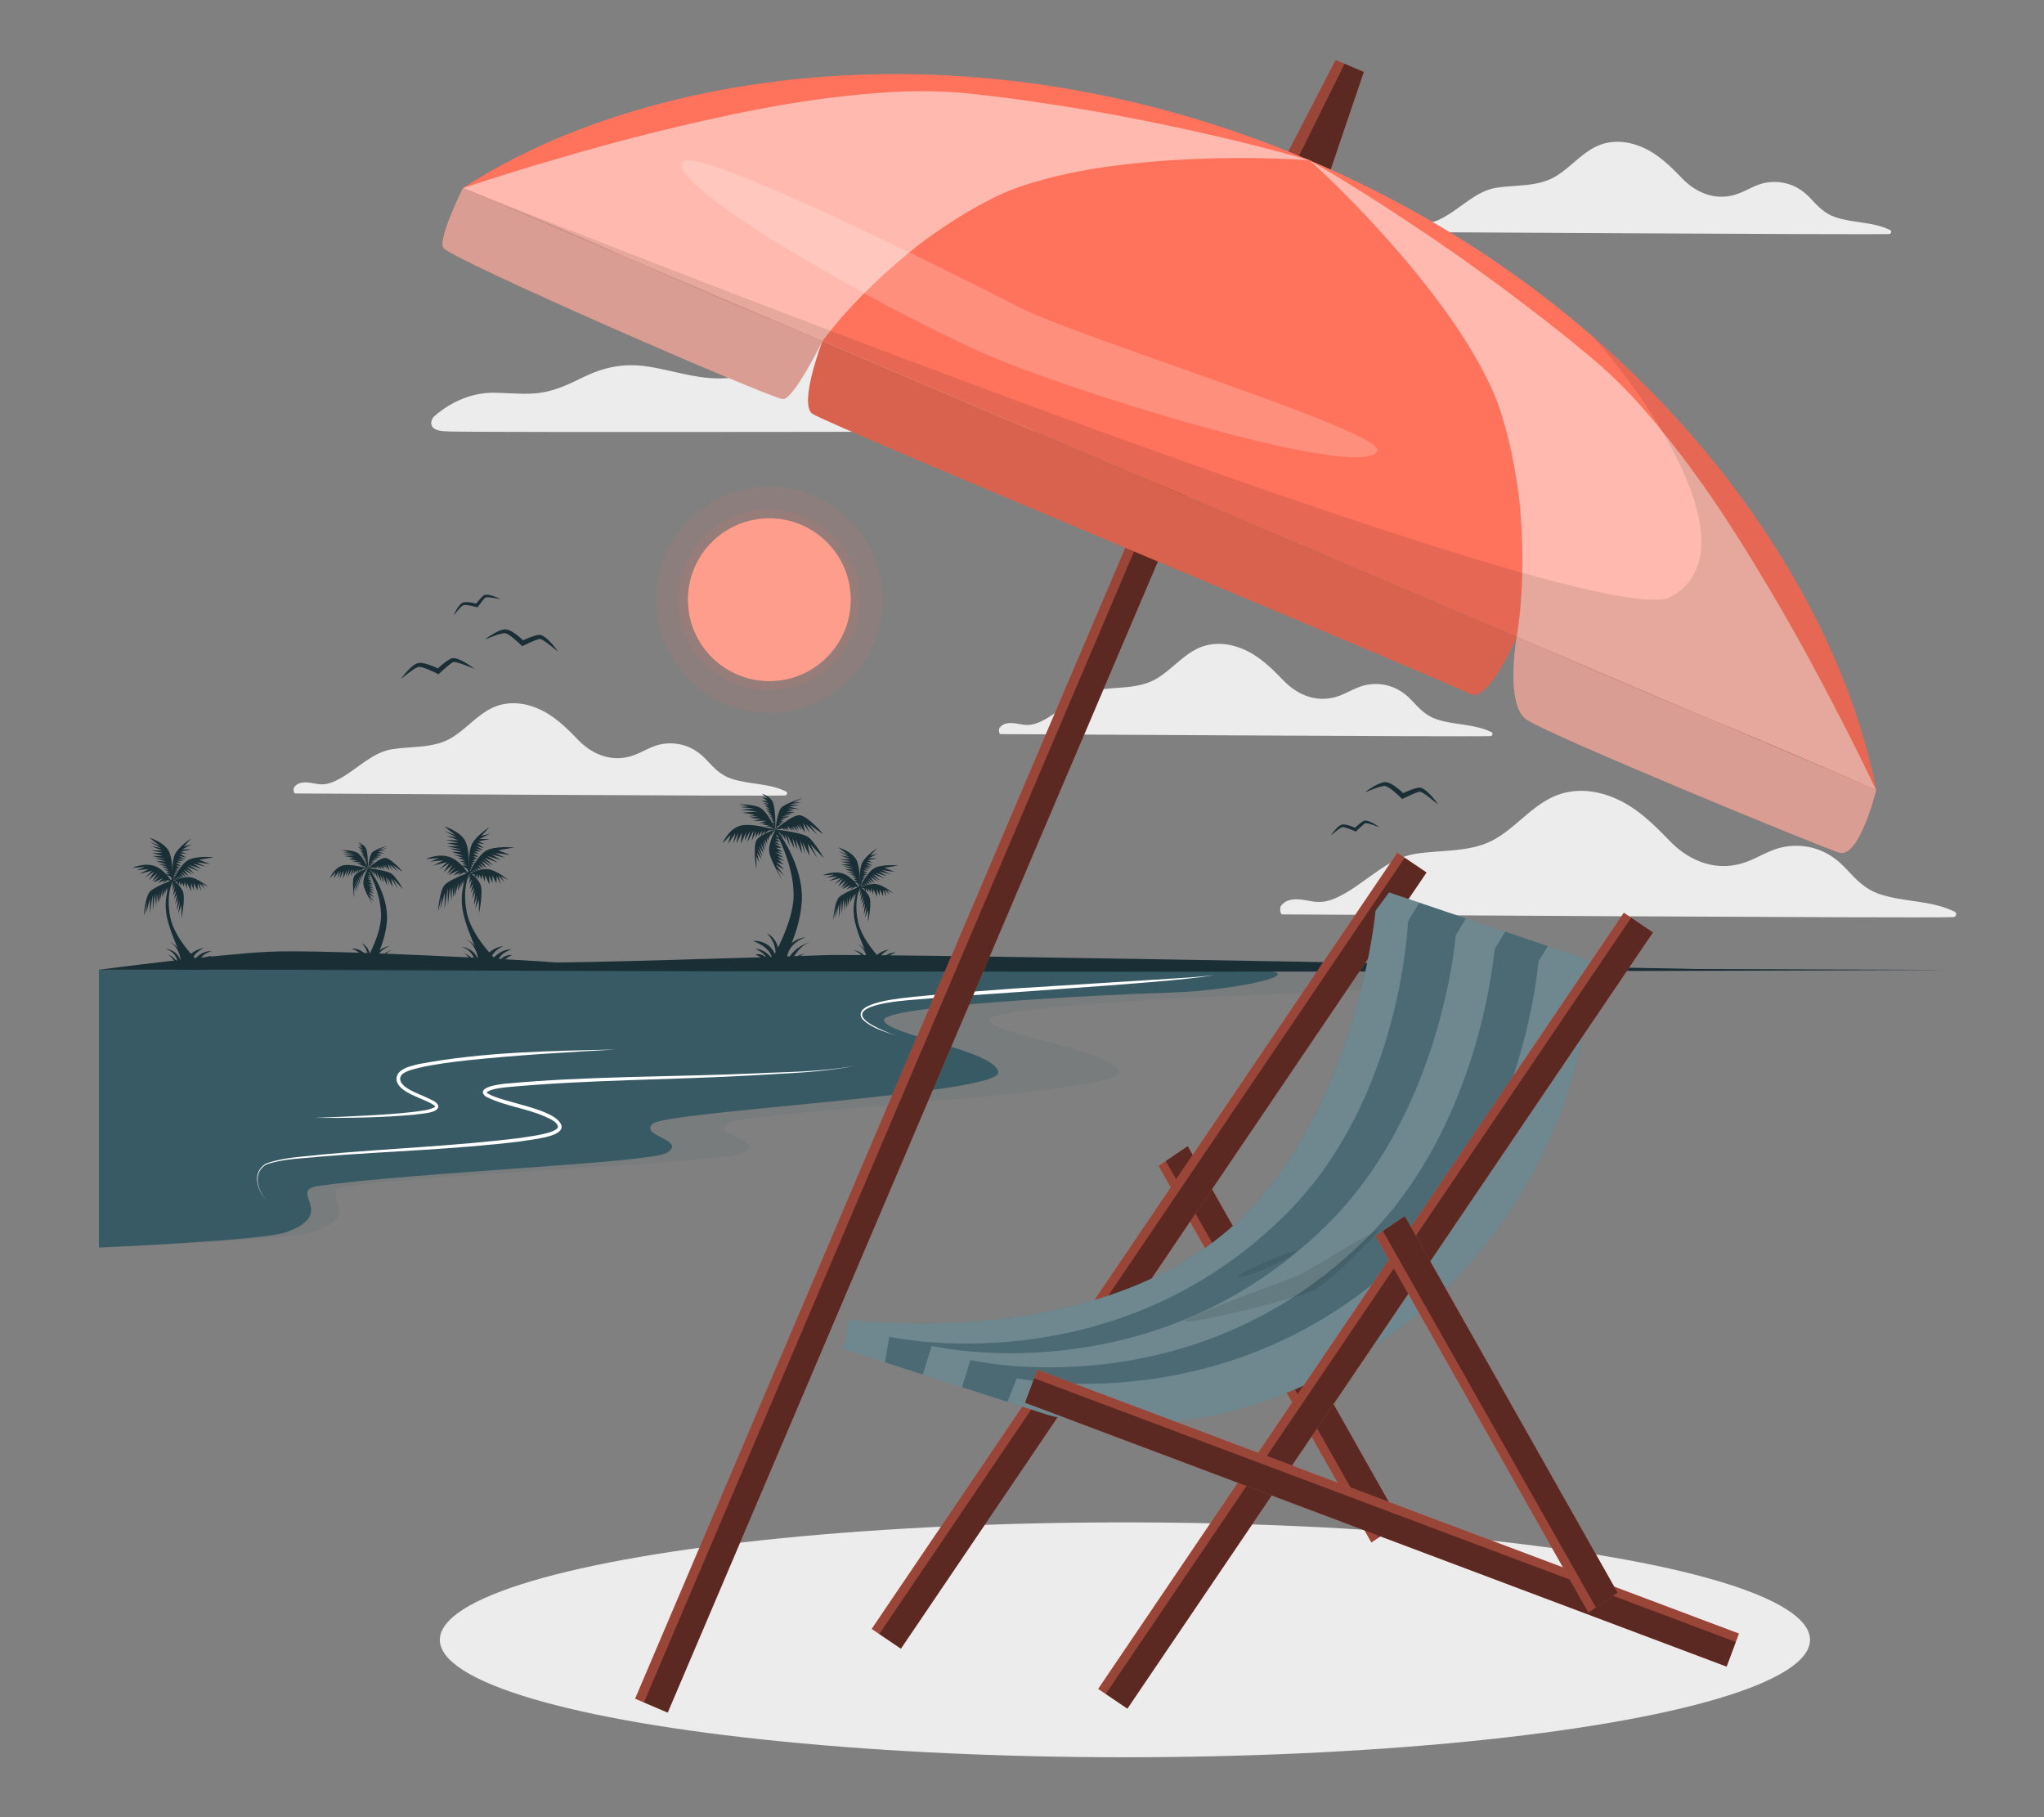
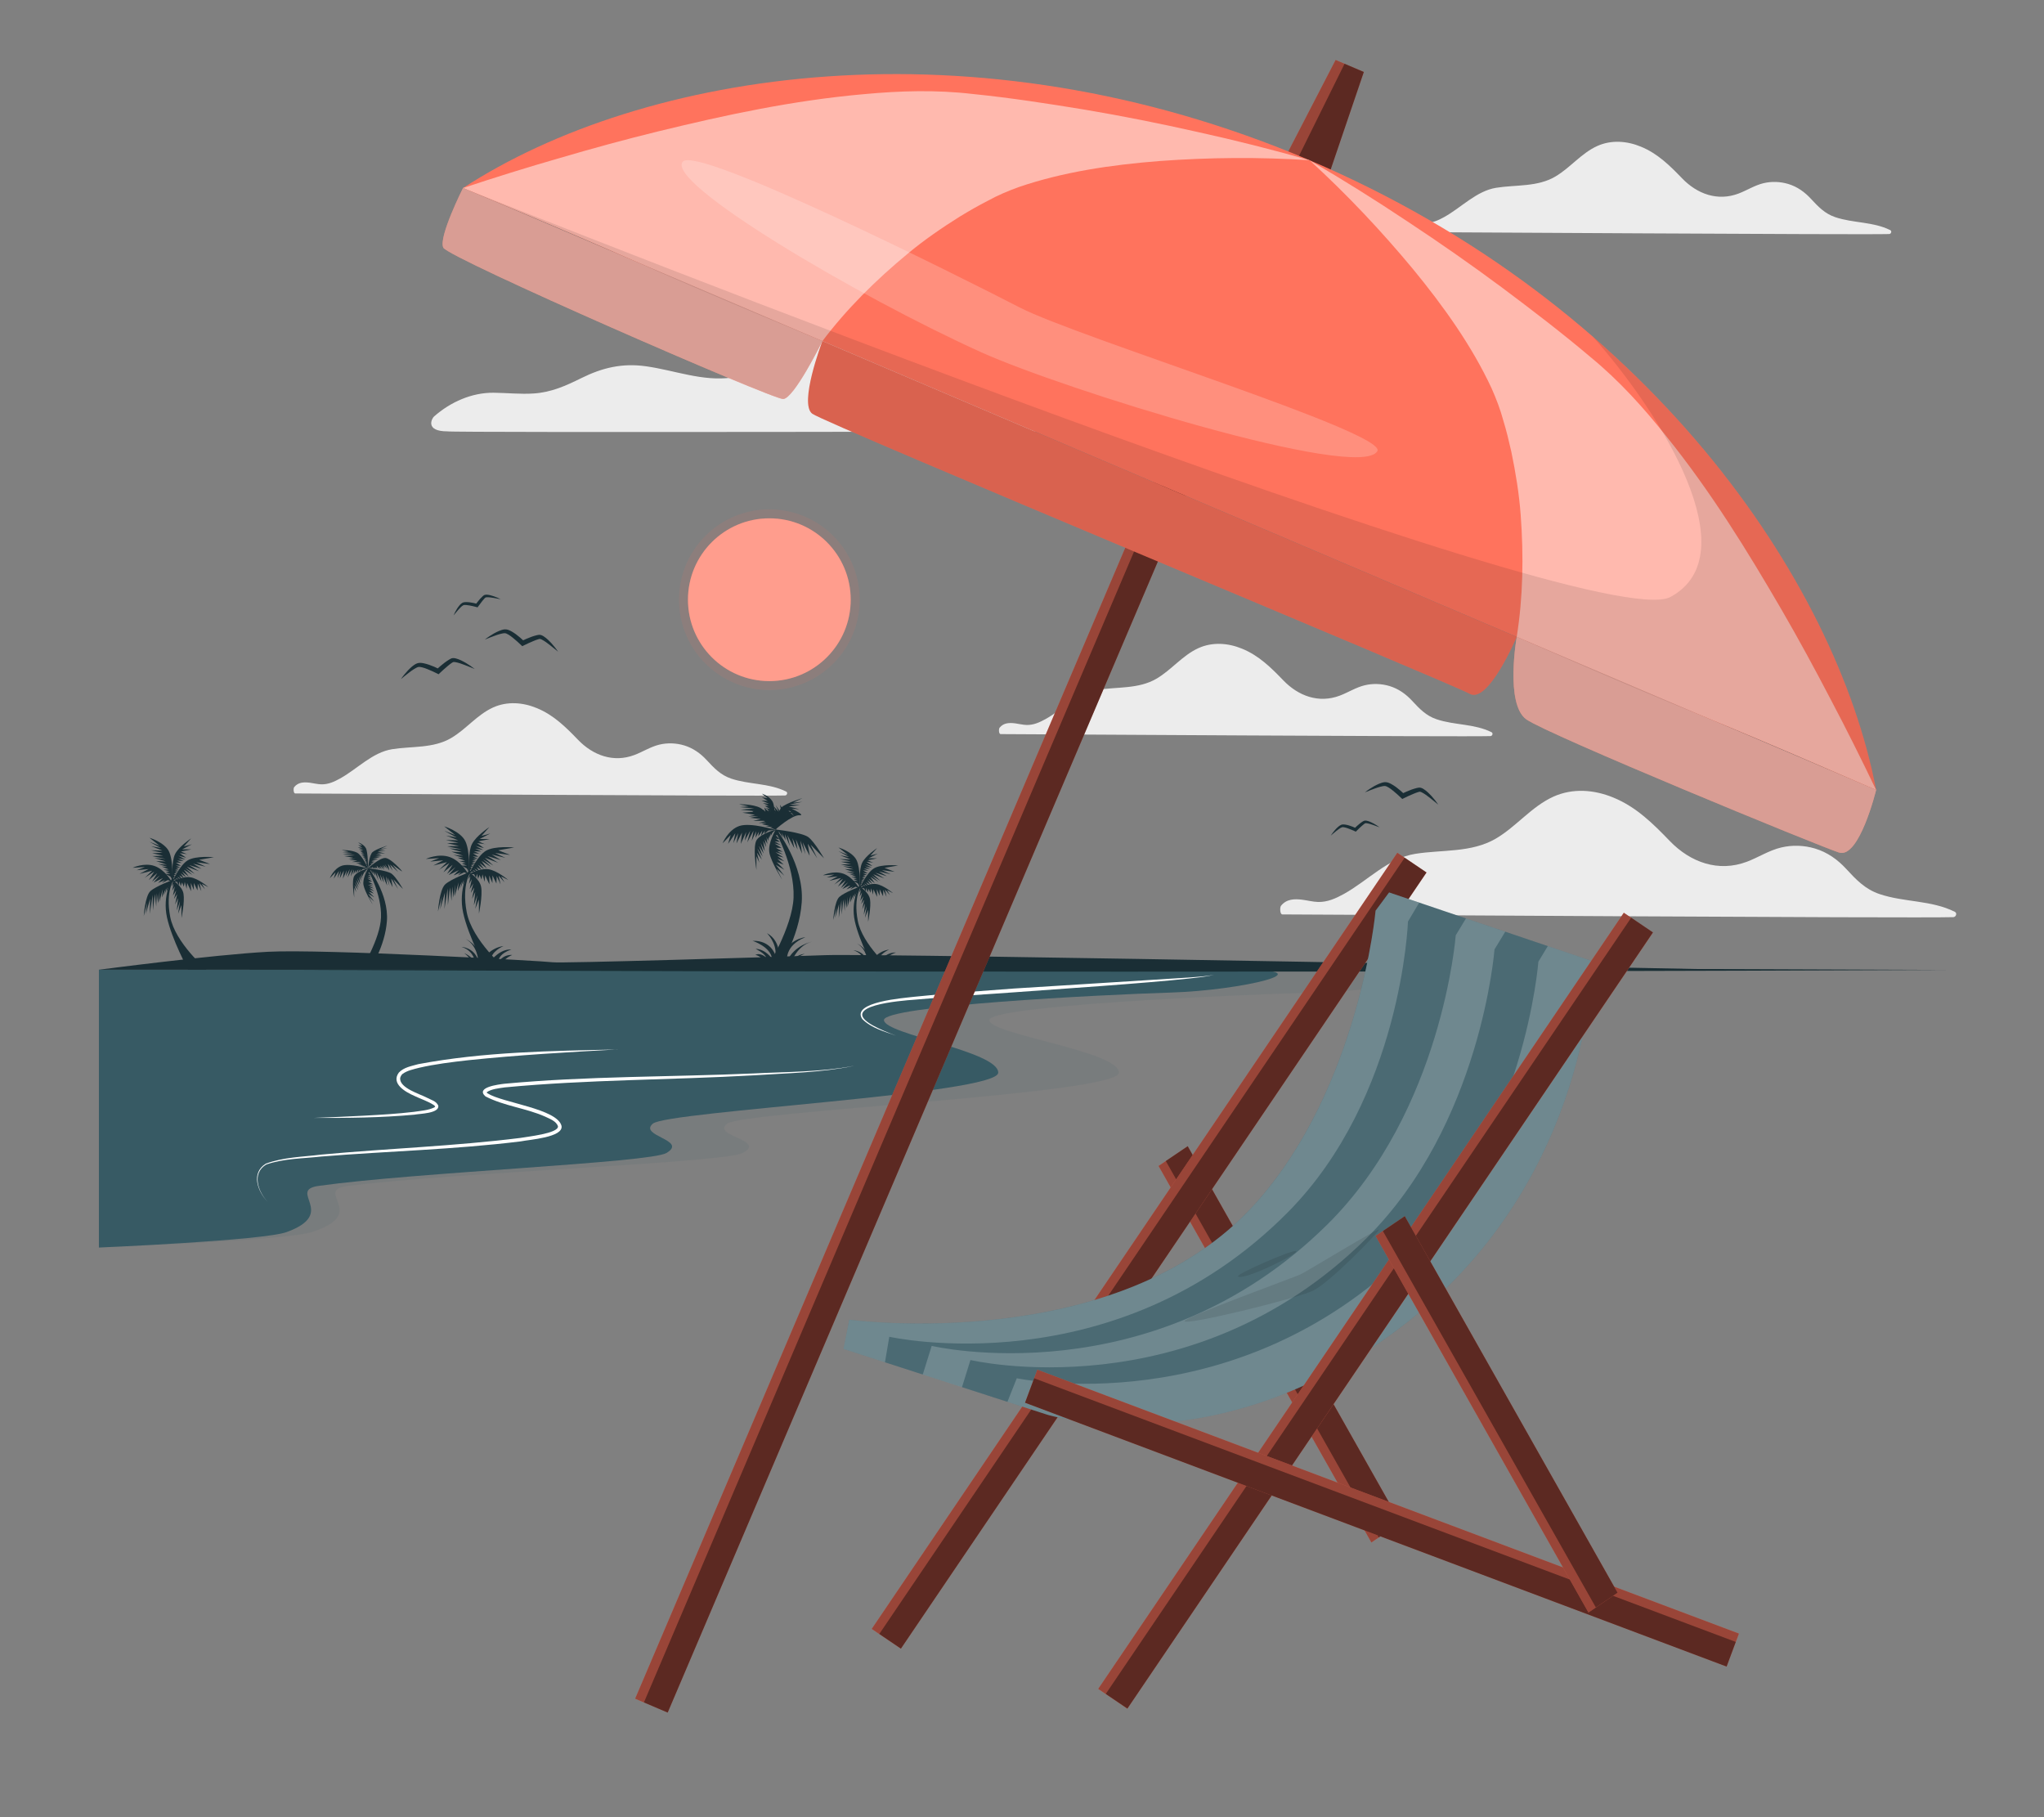
<svg xmlns="http://www.w3.org/2000/svg" id="Layer_2" data-name="Layer 2" viewBox="0 0 540 480">
  <rect x="0" y="0" width="540" height="480" fill="#808080" stroke="none" />
  <defs>
    <style>
      .cls-1, .cls-2, .cls-3, .cls-4, .cls-5, .cls-6, .cls-7, .cls-8, .cls-9, .cls-10, .cls-11, .cls-12, .cls-13, .cls-14, .cls-15, .cls-16 {
        stroke-width: 0px;
      }

      .cls-1, .cls-4 {
        fill: #375a64;
      }

      .cls-1, .cls-11, .cls-12, .cls-15 {
        opacity: .1;
      }

      .cls-2, .cls-11 {
        fill: #ff735d;
      }

      .cls-3 {
        opacity: .4;
      }

      .cls-5 {
        fill: #ececec;
      }

      .cls-6 {
        fill: #192f35;
      }

      .cls-7 {
        opacity: .5;
      }

      .cls-7, .cls-10, .cls-12, .cls-14, .cls-16 {
        fill: #fff;
      }

      .cls-8 {
        fill: none;
      }

      .cls-9 {
        fill: #1a2e35;
      }

      .cls-13 {
        opacity: .15;
      }

      .cls-14 {
        opacity: .2;
      }

      .cls-16 {
        opacity: .3;
      }
    </style>
  </defs>
  <g id="Layer_2-2" data-name="Layer 2">
    <g>
      <g>
        <g>
          <path class="cls-5" d="m338.76,241.54c9.39,0,167.36,1.04,177.28.72.71-.02,1.1-1.07.39-1.42-6.26-3.1-13.36-2.48-19.86-4.67-3.83-1.29-6.18-3.79-8.83-6.66-2.29-2.48-4.95-4.38-8.22-5.37-2.89-.87-6.01-.98-8.95-.28-3.21.76-5.99,2.6-9.05,3.76-7.59,2.86-14.96.14-20.38-5.47-4.47-4.63-8.86-9-14.94-11.49-5.09-2.09-10.73-2.52-15.82-.22-5.79,2.62-9.77,7.9-15.21,11.08-6.45,3.77-14.17,2.88-21.29,4.02-7.15,1.14-12.6,7.14-18.85,10.6-2.14,1.18-4.32,2.17-6.81,2.11-1.4-.04-2.77-.41-4.15-.59-2.15-.27-4.19-.2-5.64,1.59-.35.44-.28,2.29.34,2.29Z" />
          <path class="cls-5" d="m77.97,209.59c6.85,0,122.19.76,129.43.53.52-.01.8-.78.28-1.04-4.57-2.26-9.75-1.81-14.5-3.41-2.79-.94-4.51-2.77-6.45-4.86-1.67-1.81-3.62-3.2-6-3.92-2.11-.63-4.39-.71-6.53-.2-2.34.56-4.37,1.9-6.6,2.74-5.54,2.09-10.92.1-14.88-4-3.26-3.38-6.47-6.57-10.91-8.39-3.71-1.53-7.84-1.84-11.55-.16-4.23,1.92-7.13,5.77-11.11,8.09-4.71,2.75-10.34,2.1-15.55,2.93-5.22.83-9.2,5.21-13.76,7.74-1.56.86-3.16,1.59-4.97,1.54-1.02-.03-2.02-.3-3.03-.43-1.57-.19-3.06-.15-4.12,1.16-.26.32-.2,1.67.25,1.67Z" />
          <path class="cls-5" d="m264.32,193.91c6.85,0,122.19.76,129.43.53.52-.01.8-.78.28-1.04-4.57-2.26-9.75-1.81-14.5-3.41-2.79-.94-4.51-2.77-6.45-4.86-1.67-1.81-3.62-3.2-6-3.92-2.11-.63-4.39-.71-6.53-.2-2.34.56-4.37,1.9-6.6,2.74-5.54,2.09-10.92.1-14.88-4-3.26-3.38-6.47-6.57-10.91-8.39-3.71-1.53-7.84-1.84-11.55-.16-4.23,1.92-7.13,5.77-11.11,8.09-4.71,2.75-10.34,2.1-15.55,2.93-5.22.83-9.2,5.21-13.76,7.74-1.56.86-3.16,1.58-4.97,1.54-1.02-.03-2.02-.3-3.03-.43-1.57-.19-3.06-.15-4.12,1.16-.26.32-.2,1.67.25,1.67Z" />
          <path class="cls-5" d="m369.66,61.29c6.85,0,122.19.76,129.43.53.52-.01.8-.78.28-1.04-4.57-2.26-9.75-1.81-14.5-3.41-2.79-.94-4.51-2.77-6.45-4.86-1.67-1.81-3.62-3.2-6-3.92-2.11-.63-4.39-.71-6.53-.2-2.34.56-4.37,1.9-6.6,2.74-5.54,2.09-10.92.1-14.88-4-3.26-3.38-6.47-6.57-10.91-8.39-3.71-1.53-7.84-1.84-11.55-.16-4.23,1.92-7.13,5.77-11.11,8.09-4.71,2.75-10.34,2.1-15.55,2.93-5.22.83-9.2,5.21-13.76,7.74-1.56.86-3.16,1.59-4.97,1.54-1.02-.03-2.02-.3-3.03-.43-1.57-.19-3.06-.15-4.12,1.16-.26.32-.2,1.67.25,1.67Z" />
          <path class="cls-5" d="m118.18,113.94c.13.39,181.78,0,179.49,0-1.04,0,1.59-1.56.56-2.07-5.91-2.93-12.38-3.02-18.82-3.61-3.76-.34-7.62-.89-11-2.67-3.42-1.79-5.56-4.91-7.99-7.78-7.51-8.91-19.45-13.56-31.02-11.75-12.92,2.02-23.1,11.86-36.03,13.67-7.77,1.09-15.12-1.92-22.72-2.98-6.25-.87-11.46.35-17.06,3.12-4.1,2.03-7.88,3.74-12.52,4.06-3.56.25-7.13-.16-10.69-.19-5.71-.05-11.34,2.42-15.73,6.29-.58.51-2.41,3.91,3.52,3.91Z" />
        </g>
        <g>
          <path class="cls-1" d="m26.14,256.14h342.37c25.85,0,.19,5.46-21.21,6.04s-86.15,3.5-85.93,7.29c.22,3.79,34.24,8.18,34.24,13.86s-99.08,10.18-103.48,13.47c-4.4,3.29,10.66,4.31,4.06,7.76-4.95,2.59-74.96,5.08-104.15,8.68-9.73,1.2,5.92,7.22-9.66,12.21-7,2.24-56.24,4.08-56.24,4.08v-73.39Z" />
          <path class="cls-4" d="m26.14,256.14h301.86c22.79,0,.16,5.46-18.7,6.04-18.87.58-75.96,3.5-75.77,7.29.2,3.79,30.19,8.18,30.19,13.86s-87.36,10.18-91.24,13.47c-3.88,3.29,9.4,4.31,3.58,7.76-4.36,2.59-66.09,5.08-91.83,8.68-8.58,1.2,5.22,7.22-8.51,12.21-6.17,2.24-49.59,4.08-49.59,4.08v-73.39Z" />
          <g>
            <path class="cls-10" d="m320.65,257.52c-2.11.49-4.4.72-6.54.95-11.86,1.29-34,2.74-46.12,3.64-8.79.58-17.58,1.19-26.35,1.95-3.58.26-20.52,1.55-10.98,6.84,1.92,1.05,3.97,1.87,6.03,2.66-3.08-1.12-6.49-1.98-8.88-4.38-3.12-4.57,11.21-5.57,13.75-5.89,8.77-.92,17.57-1.52,26.35-2.18,12.19-.79,34.17-2.11,46.16-2.9,2.14-.17,4.45-.3,6.56-.69h0Z" />
            <path class="cls-10" d="m225.46,281.57c-8.62,1.79-17.5,1.87-26.26,2.47-21.93,1.24-43.99,1.11-65.85,3.19-1.58.24-3.62.41-4.8,1.32-.03-.04.1.16.29.27,3.95,2.51,18.4,4.04,19.51,8.59.52,3.05-8.61,3.62-10.78,4.08-17.5,2.17-35.1,2.57-52.65,4-4.86.54-9.95.5-14.59,2.11-3.88,2.32-2.16,7.15.38,9.85-2.65-2.73-4.47-7.61-.49-10.07,4.66-1.73,9.77-1.79,14.66-2.4,17.51-1.62,35.13-2.22,52.57-4.4,1.71-.32,10.1-1.18,9.96-3.06-.42-1.38-2.18-1.99-3.45-2.6-5.09-2.24-10.73-2.75-15.7-5.31-2.76-2.42,3.5-3.16,4.96-3.34,21.93-2.05,43.97-1.77,65.95-2.73,8.76-.44,17.64-.35,26.28-1.98h0Z" />
            <path class="cls-10" d="m163.17,277.2c-13.17.73-26.35,1.48-39.46,2.85-4.36.49-8.73,1.02-12.98,2-1.5.39-3.16.72-4.39,1.63-.29.23-.57.74-.63,1.13-.14,2.62,5.16,4.13,7.16,5.18,1.06.58,2.39.83,2.93,2.09.25,2.06-4.93,2.08-6.36,2.36-8.8.81-17.6.89-26.4.84,4.4-.17,8.79-.33,13.18-.58,4.39-.24,8.78-.49,13.13-1.01,1.8-.28,3.77-.38,5.41-1.18.19-.14.22-.24.2-.23,0-.05-.16-.24-.35-.38-1.58-1.04-3.42-1.59-5.13-2.42-2.27-.99-6.28-3.2-4.12-6.15,1.34-1.43,3.38-1.73,5.15-2.24,17.34-3.27,35.08-3.5,52.67-3.87h0Z" />
          </g>
        </g>
-         <ellipse class="cls-5" cx="297.19" cy="433.15" rx="180.99" ry="31.02" />
        <g>
          <path class="cls-9" d="m132.24,158.26c-.56-.29-1.14-.53-1.74-.74-.6-.2-1.2-.4-1.89-.44-.18,0-.36,0-.59.07-.05.01-.12.05-.18.09-.05.03-.08.06-.12.08-.08.05-.14.11-.2.17-.25.23-.47.46-.69.7-.43.48-.81.98-1.19,1.49l.47-.16c-.64-.18-1.27-.32-1.93-.41-.33-.04-.66-.07-1.01-.07-.17,0-.35,0-.54.04-.09,0-.19.05-.29.07-.1.03-.2.09-.29.14-.33.22-.55.47-.76.73-.21.26-.39.53-.57.81-.34.56-.65,1.13-.9,1.73.42-.5.82-1,1.24-1.47.21-.24.42-.47.65-.68.22-.21.45-.42.68-.53.18-.09.46-.09.76-.07.29.02.6.07.9.12.61.11,1.23.26,1.82.42l.3.08.17-.25c.35-.5.72-.99,1.1-1.46.19-.24.38-.47.58-.67.05-.05.1-.1.15-.14l.07-.06s0-.01.03-.02c.06-.03.2-.06.33-.07.56-.02,1.18.07,1.79.17.61.1,1.22.23,1.84.34Z" />
          <path class="cls-9" d="m125.41,176.71c-.74-.59-1.52-1.11-2.33-1.6-.83-.47-1.65-.93-2.65-1.19-.26-.06-.52-.12-.88-.08-.08,0-.19.04-.29.07-.08.03-.13.06-.19.09-.13.06-.23.12-.35.19-.44.26-.83.54-1.22.82-.77.58-1.47,1.2-2.18,1.84l.74-.1c-.89-.45-1.78-.84-2.72-1.16-.47-.16-.95-.3-1.46-.4-.26-.05-.52-.09-.8-.1-.13-.01-.3,0-.44.02-.15.02-.31.07-.47.12-.55.22-.94.53-1.34.85-.38.32-.73.67-1.07,1.02-.66.72-1.29,1.46-1.83,2.27.75-.61,1.49-1.23,2.25-1.79.38-.29.76-.57,1.15-.81.39-.24.79-.48,1.15-.58.29-.07.71,0,1.13.11.43.11.86.27,1.29.44.86.34,1.73.74,2.55,1.15l.42.21.32-.31c.66-.63,1.35-1.25,2.05-1.83.35-.29.7-.58,1.05-.82.09-.05.18-.12.26-.16l.12-.07s.01-.02.05-.02c.1-.03.31-.03.51,0,.82.13,1.72.45,2.57.78.87.32,1.73.69,2.6,1.04Z" />
          <path class="cls-9" d="m364.51,218.56c-.5-.38-1.04-.71-1.59-1.02-.56-.29-1.12-.59-1.8-.74-.17-.03-.35-.07-.59-.03-.06,0-.13.03-.19.05-.05.02-.08.04-.13.06-.09.04-.15.09-.23.13-.29.18-.54.38-.79.57-.5.4-.95.83-1.41,1.28l.49-.09c-.6-.28-1.2-.52-1.84-.72-.32-.09-.64-.18-.98-.23-.17-.03-.35-.05-.54-.05-.09,0-.2.01-.3.02-.1.02-.21.06-.31.09-.36.16-.62.38-.87.6-.25.22-.48.46-.69.7-.43.49-.83,1-1.17,1.55.49-.42.97-.85,1.47-1.24.25-.2.49-.39.75-.56.25-.17.52-.34.76-.41.19-.06.47-.01.76.05.29.06.58.16.87.27.58.21,1.17.46,1.73.71l.28.13.21-.21c.42-.44.88-.86,1.33-1.27.22-.2.45-.4.68-.57.06-.04.12-.08.17-.11l.08-.05s0-.01.03-.01c.07-.02.21-.03.34-.01.55.07,1.15.27,1.73.46.59.2,1.17.42,1.76.64Z" />
          <path class="cls-9" d="m379.98,212.54c-.53-.78-1.12-1.51-1.75-2.22-.65-.69-1.3-1.38-2.18-1.93-.23-.13-.47-.27-.82-.33-.08-.02-.19-.02-.3-.02-.08,0-.14.02-.21.03-.14.02-.26.05-.39.07-.49.11-.95.27-1.4.42-.9.33-1.76.71-2.63,1.12l.74.12c-.72-.69-1.45-1.33-2.25-1.92-.41-.29-.82-.57-1.28-.81-.23-.12-.47-.24-.73-.33-.12-.05-.29-.08-.43-.11-.15-.03-.32-.02-.48-.03-.59.05-1.06.23-1.53.42-.46.19-.9.42-1.33.65-.85.49-1.66,1.02-2.42,1.63.9-.36,1.79-.73,2.68-1.04.44-.16.89-.32,1.34-.43.44-.11.9-.23,1.27-.21.3.01.67.22,1.05.44.37.23.74.52,1.1.81.72.58,1.43,1.22,2.1,1.86l.34.32.4-.2c.81-.41,1.66-.79,2.5-1.14.42-.18.84-.35,1.25-.47.1-.03.21-.06.3-.08l.13-.03s.02-.01.05,0c.11,0,.3.06.48.15.75.37,1.5.94,2.23,1.51.73.57,1.45,1.17,2.18,1.76Z" />
          <path class="cls-9" d="m147.48,172.18c-.53-.78-1.12-1.51-1.75-2.22-.65-.69-1.3-1.38-2.18-1.93-.23-.13-.47-.27-.82-.33-.08-.02-.19-.02-.3-.02-.08,0-.14.02-.21.03-.14.02-.26.05-.39.07-.49.11-.95.27-1.4.42-.9.33-1.76.71-2.63,1.12l.74.12c-.72-.69-1.45-1.33-2.25-1.92-.41-.29-.82-.57-1.28-.81-.23-.12-.47-.24-.73-.33-.12-.05-.29-.08-.43-.11-.15-.03-.32-.02-.48-.03-.59.05-1.06.23-1.53.42-.46.19-.9.42-1.33.65-.85.49-1.66,1.02-2.42,1.63.9-.36,1.79-.73,2.69-1.04.44-.16.89-.32,1.34-.43.44-.11.9-.23,1.27-.21.29.01.67.22,1.05.44.37.23.74.52,1.1.81.72.58,1.43,1.22,2.1,1.86l.34.32.4-.2c.81-.41,1.66-.79,2.5-1.14.42-.18.84-.35,1.25-.47.1-.03.21-.06.3-.08l.13-.03s.02-.01.05,0c.11,0,.3.06.48.15.75.37,1.5.94,2.23,1.51.73.57,1.45,1.17,2.18,1.76Z" />
        </g>
        <g>
-           <circle class="cls-11" cx="203.25" cy="158.41" r="29.86" />
          <circle class="cls-11" cx="203.25" cy="158.41" r="23.87" />
          <g>
            <circle class="cls-2" cx="203.25" cy="158.41" r="21.5" />
            <circle class="cls-16" cx="203.25" cy="158.41" r="21.5" />
          </g>
        </g>
        <path class="cls-6" d="m514.57,256.2c-139.27.61-295.5.62-434.77,0,139.27-.62,295.5-.61,434.77,0h0Z" />
        <g>
          <g>
            <g>
              <g>
                <path class="cls-9" d="m202.49,256.01s6.87-11.12,7.16-18.94c.32-8.51-4.89-17.62-4.89-17.62l.4-.32s7.35,9.36,6.65,19.21c-.68,9.54-6.23,17.66-6.23,17.66h-3.09Z" />
-                 <path class="cls-9" d="m204.84,219.14s4.37-3.92,6.4-3.8c2.03.13,6.13,4.73,6.13,4.89s-3.53-2.45-3.53-2.45l2.07,2.67-2.95-2.73.95,2.29-1.72-2.54.48,2.41-1.62-2.32.82,1.78-1.3-1.45.48,1.29-1.11-1.14.89,1.65-1.49-1.53.6,1.33s-.76-.79-.89-.92.25.89.25.89l-1.24-1.27.29,1.14-.64-.67.13.67-.64-.67.14.6-.97-.64.13.32-1.67.17Z" />
+                 <path class="cls-9" d="m204.84,219.14s4.37-3.92,6.4-3.8s-3.53-2.45-3.53-2.45l2.07,2.67-2.95-2.73.95,2.29-1.72-2.54.48,2.41-1.62-2.32.82,1.78-1.3-1.45.48,1.29-1.11-1.14.89,1.65-1.49-1.53.6,1.33s-.76-.79-.89-.92.25.89.25.89l-1.24-1.27.29,1.14-.64-.67.13.67-.64-.67.14.6-.97-.64.13.32-1.67.17Z" />
                <path class="cls-9" d="m204.88,219.11s7,.75,8.68,2.02c1.68,1.27,4.13,5.59,4.13,5.59l-3.53-3.6,1.75,3.6-2.51-3.84.51,3.18-1.84-3.59.7,3.15-1.33-3.59.44,3.43-1.61-3.75.44,2.7-1.37-3.02.51,2.67-1.84-3.49.7,2.99-1.35-3.21.18,1.56-1.03-1.91.37,1.27-1.18-1.67.16,1.03-.96-1.51Z" />
                <path class="cls-9" d="m204.9,219.14s.38-4.83,1.65-5.94c1.27-1.11,5.43-2.38,5.43-2.38l-2.47,1.21,2.47-.22-3.36.7,2.7.16-2.91.35,2.75.73-3.05-.22,1.62.57-2.03.19,2.35.32-2.76.38h1.94l-2.7.7s1.77-.1,1.89,0c.12.1-2.11.64-2.11.64l1.16.16-1.31.22.98.38-1.27.03.98.25-1.08.29.44.19-.83.4-.48.91Z" />
                <path class="cls-9" d="m204.97,219.08s-2.21,3.67-1.7,6.21c.51,2.54,3.37,7.09,3.37,7.09l-1.43-2.89,2,1.84-2.24-2.89,2.24,1.3-2.01-2.03,1.82.67-1.65-1.56,1.84.7-1.84-1.43,1.65.41-2.16-1.4,2.03.63-1.56-.95,1.46.22-1.83-1.08,1.51.06-1.84-1.18,1.72.44-1.68-.98,1.4.1s-1.14-.86-1.21-.86,1.08.19,1.08.19l-.97-1.05.52-.1-.52-1.48Z" />
                <path class="cls-9" d="m204.9,219.14s-2.07-4.74-4.06-5.76-5.55-.93-5.55-.93l2.52.55-2.31.19,3.75.36-3.58.32,4.42.49-3.96.3,3.33.57-1.76.44,2.63-.11-2.18.45,2.84.32-1.99.49h3.43l-1.99.57,2.12-.04-1.31.34s1.86.4,2.01.4-1.1.08-1.1.08l2.05.42-.7.06,1.39.49Z" />
                <path class="cls-9" d="m204.87,219.08s.08-5.88-.79-7.38c-.87-1.5-2.8-2.05-2.8-2.05l1.5,1.17-1.5-.2,1.57.95-1.69-.13,2.03.89-1.65-.19,1.52.7-1.01.04,1.42.83-1.21-.28,1.36.95-1.25-.34,1.53,1.06-1.12-.36,1.46,1.04-1.08-.32,1.1.72-.66-.13.87.72-.74-.34.87.89-.53-.19.81,1.94Z" />
                <path class="cls-9" d="m204.96,219.25s-6.65-2.09-9.64-1.07-4.41,4.56-4.41,4.56l2.12-2.18-.68,2.35,1.91-2.82-.53,2.63,1.27-2.65-.44,2.73,1.46-2.88-.32,2.99,1.44-3.16-.38,2.29,1.44-2.62-.78,3.09,1.65-3.09s-.49,2.81-.47,2.68c.02-.13,1.19-2.54,1.19-2.54l-.21,1.76.91-1.65-.17,1.27,1.06-1.52-.36,1.44,1.06-1.44-.17.86s1.02-.89,1.13-.92c.12-.03,1.92-.11,1.92-.11Z" />
                <path class="cls-9" d="m204.96,219.14s-3.83.99-5.01,2.66c-1.19,1.67-.11,7.99-.11,7.99l-.02-3.64.8,1.74-.66-2.67,1.31,1.86-1.19-2.97,1.4,2.18-1.02-2.94,1.29,2.12-.8-2.84,1.08,2.2-.4-2.69.78,1.63-.36-2.1.68,1.24-.21-1.81.41,1,.2-1.29.05.7.43-1.38v.71l.49-.93.86-.76Z" />
              </g>
              <path class="cls-9" d="m201.81,256.01h7.75s-.5-2.75,3.05-4.07c0,0-2.5.17-3.65,2.33,0,0,1.74-4.66,5.51-5.51,0,0-4.53.8-6.54,5.13,0,0-.76-4.08,4.83-6.33,0,0-5.05.38-6.97,6.67,0,0,1.02-5.46-3.18-7.75,0,0,2.63,2.58,2.25,5.85,0,0-1.14-3.98-6.02-3.81,0,0,4.74,1.53,5.13,4.74,0,0-1.65-2.54-4.36-2.63,0,0,2.41,1.14,2.8,2.29,0,0-1.53-1.4-2.84-.68,0,0,2.8.38,2.25,3.77Z" />
            </g>
            <g>
              <g>
                <path class="cls-9" d="m95.49,256.01s4.96-8.04,5.17-13.68c.23-6.15-3.53-12.73-3.53-12.73l.29-.23s5.31,6.76,4.8,13.88c-.49,6.9-4.5,12.76-4.5,12.76h-2.23Z" />
                <path class="cls-9" d="m97.18,229.37s3.16-2.84,4.63-2.74c1.47.09,4.43,3.42,4.43,3.54s-2.55-1.77-2.55-1.77l1.49,1.93-2.13-1.97.69,1.65-1.24-1.84.34,1.74-1.17-1.68.59,1.29-.94-1.05.34.93-.8-.83.64,1.19-1.08-1.1.44.96s-.55-.57-.64-.67.18.64.18.64l-.9-.92.21.83-.46-.48.09.48-.46-.48.1.44-.7-.46.09.23-1.21.13Z" />
                <path class="cls-9" d="m97.21,229.34s5.06.54,6.27,1.46c1.22.92,2.98,4.04,2.98,4.04l-2.55-2.6,1.26,2.6-1.81-2.78.37,2.3-1.33-2.59.51,2.27-.96-2.59.32,2.48-1.17-2.71.32,1.95-.99-2.18.37,1.93-1.33-2.53.51,2.16-.98-2.32.13,1.12-.75-1.38.26.92-.85-1.21.11.75-.7-1.09Z" />
                <path class="cls-9" d="m97.23,229.37s.28-3.49,1.19-4.29c.92-.8,3.92-1.72,3.92-1.72l-1.79.87,1.79-.16-2.43.51,1.95.11-2.1.25,1.99.53-2.2-.16,1.17.41-1.47.14,1.7.23-2,.28h1.4l-1.95.5s1.28-.07,1.36,0c.08.07-1.52.46-1.52.46l.84.11-.95.16.71.28-.92.02.71.18-.78.21.32.14-.6.29-.34.66Z" />
                <path class="cls-9" d="m97.27,229.33s-1.6,2.65-1.23,4.49c.37,1.84,2.43,5.12,2.43,5.12l-1.03-2.09,1.45,1.33-1.62-2.09,1.62.94-1.45-1.47,1.31.48-1.19-1.12,1.33.51-1.33-1.03,1.19.3-1.56-1.01,1.47.45-1.12-.68,1.06.16-1.32-.78,1.09.05-1.33-.85,1.24.32-1.22-.71,1.01.07s-.83-.62-.87-.62.78.14.78.14l-.7-.76.38-.07-.38-1.07Z" />
                <path class="cls-9" d="m97.23,229.37s-1.5-3.43-2.93-4.16c-1.44-.73-4.01-.67-4.01-.67l1.82.4-1.67.14,2.71.26-2.59.23,3.2.35-2.86.21,2.4.41-1.27.32,1.9-.08-1.58.33,2.05.23-1.44.35h2.48l-1.44.41,1.53-.03-.95.24s1.35.29,1.45.29-.8.06-.8.06l1.48.31-.51.05,1.01.35Z" />
                <path class="cls-9" d="m97.21,229.33s.05-4.25-.57-5.33c-.63-1.09-2.02-1.48-2.02-1.48l1.09.85-1.09-.14,1.13.69-1.22-.09,1.47.64-1.19-.14,1.1.51-.73.03,1.03.6-.87-.2.98.69-.9-.24,1.1.77-.81-.26,1.06.75-.78-.23.8.52-.47-.09.63.52-.54-.24.63.64-.38-.14.59,1.4Z" />
                <path class="cls-9" d="m97.27,229.45s-4.81-1.51-6.96-.77c-2.16.74-3.18,3.3-3.18,3.3l1.53-1.58-.49,1.7,1.38-2.04-.38,1.9.92-1.91-.32,1.97,1.06-2.08-.23,2.16,1.04-2.28-.28,1.65,1.04-1.89-.57,2.23,1.19-2.23s-.35,2.03-.34,1.94c.02-.09.86-1.84.86-1.84l-.15,1.27.66-1.19-.12.92.77-1.1-.26,1.04.77-1.04-.12.62s.73-.65.82-.67c.08-.02,1.39-.08,1.39-.08Z" />
                <path class="cls-9" d="m97.27,229.37s-2.77.72-3.62,1.92c-.86,1.21-.08,5.77-.08,5.77l-.02-2.63.58,1.25-.47-1.93.95,1.35-.86-2.14,1.01,1.58-.73-2.13.93,1.53-.58-2.05.78,1.59-.29-1.94.57,1.18-.26-1.52.49.89-.15-1.31.3.72.14-.93.03.51.31-1v.51l.35-.67.62-.55Z" />
              </g>
-               <path class="cls-9" d="m95,256.01h5.6s-.36-1.99,2.21-2.94c0,0-1.81.12-2.64,1.68,0,0,1.25-3.37,3.98-3.98,0,0-3.27.58-4.73,3.7,0,0-.55-2.95,3.49-4.58,0,0-3.65.28-5.04,4.82,0,0,.73-3.95-2.3-5.6,0,0,1.9,1.87,1.62,4.22,0,0-.83-2.88-4.35-2.75,0,0,3.43,1.1,3.7,3.43,0,0-1.19-1.84-3.15-1.9,0,0,1.74.83,2.02,1.65,0,0-1.1-1.01-2.05-.49,0,0,2.02.28,1.62,2.72Z" />
            </g>
            <g>
              <path class="cls-9" d="m128.42,256.09h5.29s-8.99-7.63-10.41-15.15c-1.42-7.52,1.14-10.79,1.14-10.79l-.55-.33s-2.89,5.01-1.53,11.28,6.05,14.99,6.05,14.99Z" />
              <path class="cls-9" d="m123.92,230.41s-4.8,1.78-6.32,3.2-1.89,7.16-1.89,7.16l1.02-4-.44,3.42,1.24-4.4-.11,4.32.84-5.45.07,4.43.55-4.69.4,3.58.18-3.8.36,2.91.44-3.52-.11,3.16.98-3.63-.18,2.29,1.07-2.51-.38,1.89.8-2.36-.18,1.31,1.67-3.31Z" />
              <path class="cls-9" d="m123.92,230.41s2.8,1.63,3.2,3.92-.58,6.98-.58,6.98l-.04-3.71-.93,2.47.53-3.6-.91,2.65.37-3.54-.85,1.87.58-3.02-.91,1.42.65-2.47-.94,1.45.55-2.62-.73,1.24.36-2-.58.8.4-1.27-.18-.58Z" />
              <path class="cls-9" d="m123.7,230.84s-1.89-3.41-4.9-4.46c-3.02-1.05-6.29.51-6.29.51l3.52-.22-2.36.91,3.42-.33-2.62,1.38,3.63-.91s-2.29,2.25-2.18,2.11c.11-.15,2.8-1.85,2.8-1.85l-1.56,2.43,2.43-1.98-1.49,2.41,2.25-1.81-1.82,2.11,2.69-1.31-1.42,1.42,2-.84-.87.84,1.71-.84,1.05.43Z" />
              <path class="cls-9" d="m123.92,230.41s.29-5.59-.98-8.21c-1.27-2.62-5.59-3.92-5.59-3.92l2.91,2.29-2.91-1.13,3.3,1.78s-2.68-.47-2.79-.51c-.11-.04,3.2,1.24,3.2,1.24l-3.27-.07,3.34.73-3.02.11,3.16.73-3.16.11,3.9.8-3.25-.25,3.25.98-2.74-.11,3.09,1.05-2.54-.22,2.69.84-1.63-.11,2,.84-1.49.07,1.67.47-1.04.18,1.33.54h-1.49l1.49.76.58,1.02Z" />
              <path class="cls-9" d="m123.92,230.85s2.83-1.56,5.12-1.24,5.23,2.83,5.23,2.83l-1.89-.94.91,1.56-1.56-1.75.51,2.29-1.02-2.18-.07,1.96-1.05-2.14v2.03l-.87-2.03.07,2.36-1.13-2.36-.15,1.67-.55-1.96-.27,1.38-.5-1.24-.4,1.09-.29-1.38-.26,1.1-.5-.99-1.34-.07Z" />
              <path class="cls-9" d="m123.95,230.23s-.36-5.09.73-7.27c1.09-2.18,4.61-4.5,4.61-4.5l-2.08,2.33,2.3-.62-2.81,1.45h2.63l-2.94.62s1.78.84,2,.8c.22-.04-2.36-.33-2.36-.33l1.83,1.31-2.23-.58,2,1.07-2.11-.33,1.62.74-1.91-.07s1.33.64,1.38.64-1.67-.09-1.67-.09l1.45.91-1.49-.09,1.31.62-1.33-.04.89.33-1.07.25,1.04.11-1.07.27.96.2-1,.15.71.24-.93.16.54.33-.71.24.38.16-.68,1Z" />
              <path class="cls-9" d="m123.92,230.85s2.08-4.67,4.4-6.09c2.32-1.42,7.52-.9,7.52-.9l-4.22.74,3.13,1.23-3.95-.52,2.7,1.28-3.61-.87,2.44,1.47-3.57-1.06,2.83,1.77-3.49-1.31,2.23,2.04-2.72-1.63,2.1,1.96-2.49-1.53,1.38,1.91-1.88-1.36,1.16,1.61-1.59-1.15.94,1.39-1.35-.79.84,1.19-1.41-.81.93.99s-1.23-.58-1.31-.58.55.58.55.58l-.85-.18-.69.62Z" />
              <path class="cls-9" d="m125.22,256.09s.33-2.07-2.56-4.31c0,0,2.23.87,2.86,2.64,0,0-.08-3.22-3.6-4.31,0,0,3.27.14,4.41,3.49,0,0-.22-3.84-3.24-5.53,0,0,2.92,1.11,4.36,5.32,0,0,2.14-3.08,5.57-3.49,0,0-3.37,1.35-3.42,3.96,0,0,2.47-3.31,5.52-3.04,0,0-3.49.94-3.49,3.41,0,0,1.02-2.09,3.71-1.99,0,0-3.84,1.53-2.21,3.84h-7.93Z" />
            </g>
            <g>
              <path class="cls-9" d="m230.97,256.09h4.51s-7.66-6.5-8.87-12.91c-1.21-6.41.98-9.2.98-9.2l-.46-.28s-2.46,4.27-1.3,9.61c1.16,5.34,5.16,12.77,5.16,12.77Z" />
              <path class="cls-9" d="m227.13,234.2s-4.09,1.52-5.39,2.72c-1.3,1.21-1.61,6.1-1.61,6.1l.87-3.41-.37,2.91,1.05-3.75-.09,3.68.71-4.64.06,3.78.46-3.99.34,3.05.15-3.23.31,2.48.37-3-.09,2.69.84-3.1-.15,1.95.91-2.14-.32,1.61.68-2.01-.15,1.11,1.42-2.82Z" />
              <path class="cls-9" d="m227.13,234.2s2.38,1.39,2.72,3.34c.34,1.95-.5,5.95-.5,5.95l-.03-3.16-.8,2.11.45-3.07-.77,2.26.32-3.02-.72,1.59.5-2.57-.77,1.21.56-2.11-.81,1.24.46-2.23-.62,1.05.31-1.7-.5.68.34-1.08-.15-.5Z" />
              <path class="cls-9" d="m226.95,234.57s-1.61-2.91-4.18-3.8c-2.57-.9-5.36.43-5.36.43l3-.19-2.01.77,2.91-.28-2.23,1.18,3.1-.77s-1.95,1.92-1.86,1.8c.09-.12,2.38-1.58,2.38-1.58l-1.33,2.07,2.07-1.69-1.27,2.06,1.92-1.54-1.55,1.8,2.29-1.11-1.21,1.21,1.7-.71-.74.71,1.46-.71.9.37Z" />
              <path class="cls-9" d="m227.13,234.2s.25-4.77-.84-7c-1.08-2.23-4.77-3.34-4.77-3.34l2.48,1.95-2.48-.96,2.81,1.52s-2.29-.4-2.38-.43c-.09-.03,2.72,1.05,2.72,1.05l-2.79-.06,2.85.62-2.57.09,2.69.62-2.69.09,3.33.68-2.77-.22,2.77.84-2.34-.09,2.63.9-2.17-.18,2.29.71-1.39-.09,1.7.71-1.27.06,1.42.4-.88.15,1.13.46h-1.27l1.27.65.5.87Z" />
              <path class="cls-9" d="m227.13,234.57s2.42-1.33,4.37-1.05c1.95.28,4.46,2.42,4.46,2.42l-1.61-.81.77,1.33-1.33-1.49.43,1.95-.87-1.86-.06,1.67-.9-1.83v1.73l-.74-1.73.06,2.01-.96-2.01-.12,1.42-.46-1.67-.23,1.18-.42-1.05-.34.93-.25-1.18-.22.94-.43-.84-1.15-.06Z" />
              <path class="cls-9" d="m227.16,234.05s-.3-4.34.63-6.19c.93-1.86,3.93-3.84,3.93-3.84l-1.78,1.98,1.96-.53-2.4,1.24h2.24l-2.51.53s1.52.71,1.7.68c.19-.03-2.01-.28-2.01-.28l1.56,1.11-1.9-.5,1.7.91-1.8-.28,1.38.63-1.63-.06s1.13.54,1.18.54-1.42-.08-1.42-.08l1.24.77-1.27-.08,1.11.53-1.13-.03.76.28-.91.22.88.09-.91.23.82.17-.85.12.6.2-.79.14.46.28-.6.2.33.14-.58.85Z" />
              <path class="cls-9" d="m227.13,234.57s1.77-3.98,3.75-5.19c1.97-1.21,6.41-.77,6.41-.77l-3.6.63,2.67,1.04-3.37-.44,2.3,1.09-3.08-.74,2.08,1.25-3.04-.91,2.42,1.51-2.97-1.11,1.9,1.74-2.32-1.39,1.79,1.67-2.12-1.3,1.17,1.63-1.61-1.16.99,1.38-1.35-.98.8,1.18-1.15-.67.72,1.01-1.2-.69.79.84s-1.05-.5-1.11-.5.47.5.47.5l-.72-.15-.59.53Z" />
              <path class="cls-9" d="m228.25,256.09s.28-1.77-2.18-3.67c0,0,1.9.74,2.44,2.25,0,0-.07-2.74-3.07-3.67,0,0,2.79.12,3.76,2.97,0,0-.19-3.27-2.76-4.71,0,0,2.49.95,3.72,4.54,0,0,1.82-2.63,4.75-2.97,0,0-2.87,1.15-2.91,3.38,0,0,2.11-2.82,4.71-2.59,0,0-2.97.8-2.97,2.9,0,0,.87-1.78,3.16-1.7,0,0-3.27,1.3-1.88,3.27h-6.76Z" />
            </g>
            <g>
              <path class="cls-9" d="m49.68,256.09h4.86s-8.27-7.02-9.58-13.94c-1.3-6.92,1.05-9.93,1.05-9.93l-.5-.3s-2.66,4.61-1.4,10.38c1.25,5.77,5.57,13.79,5.57,13.79Z" />
              <path class="cls-9" d="m45.54,232.46s-4.41,1.64-5.82,2.94c-1.4,1.3-1.74,6.59-1.74,6.59l.94-3.68-.4,3.14,1.14-4.05-.1,3.98.77-5.01.07,4.08.5-4.31.37,3.29.17-3.49.33,2.67.4-3.24-.1,2.91.9-3.34-.17,2.11.98-2.31-.35,1.74.74-2.17-.17,1.2,1.54-3.04Z" />
              <path class="cls-9" d="m45.54,232.46s2.57,1.5,2.94,3.61c.37,2.11-.53,6.42-.53,6.42l-.03-3.41-.86,2.27.49-3.31-.84,2.44.34-3.26-.78,1.72.53-2.77-.84,1.3.6-2.27-.87,1.34.5-2.41-.67,1.14.33-1.84-.53.74.37-1.17-.17-.53Z" />
              <path class="cls-9" d="m45.34,232.86s-1.74-3.14-4.51-4.11c-2.77-.97-5.78.47-5.78.47l3.24-.2-2.17.84,3.14-.3-2.41,1.27,3.34-.84s-2.11,2.07-2.01,1.94,2.57-1.7,2.57-1.7l-1.44,2.24,2.24-1.83-1.37,2.22,2.07-1.67-1.67,1.94,2.47-1.2-1.3,1.3,1.84-.77-.8.77,1.57-.77.97.4Z" />
              <path class="cls-9" d="m45.54,232.46s.27-5.15-.9-7.56c-1.17-2.41-5.15-3.61-5.15-3.61l2.67,2.11-2.67-1.04,3.04,1.64s-2.47-.43-2.57-.47c-.1-.03,2.94,1.14,2.94,1.14l-3.01-.07,3.08.67-2.77.1,2.91.67-2.91.1,3.59.74-2.99-.23,2.99.9-2.52-.1,2.84.97-2.34-.2,2.47.77-1.5-.1,1.84.77-1.37.07,1.54.43-.95.17,1.22.5h-1.37l1.37.7.53.94Z" />
              <path class="cls-9" d="m45.54,232.86s2.61-1.44,4.71-1.14c2.11.3,4.81,2.61,4.81,2.61l-1.74-.87.84,1.44-1.44-1.61.47,2.11-.94-2.01-.07,1.81-.97-1.97v1.87l-.8-1.87.07,2.17-1.04-2.17-.13,1.54-.5-1.81-.25,1.27-.46-1.14-.37,1-.27-1.27-.24,1.01-.46-.91-1.24-.07Z" />
              <path class="cls-9" d="m45.57,232.29s-.33-4.68.68-6.69c1-2.01,4.25-4.15,4.25-4.15l-1.92,2.14,2.12-.57-2.59,1.34h2.42l-2.71.57s1.64.77,1.84.74c.2-.03-2.17-.3-2.17-.3l1.69,1.2-2.06-.53,1.84.99-1.94-.3,1.49.69-1.76-.07s1.22.59,1.27.59-1.54-.08-1.54-.08l1.34.84-1.37-.08,1.2.57-1.22-.03.82.3-.99.23.95.1-.99.25.89.18-.92.13.65.22-.85.15.5.3-.65.22.35.15-.63.92Z" />
              <path class="cls-9" d="m45.54,232.86s1.91-4.3,4.05-5.6,6.92-.83,6.92-.83l-3.89.68,2.88,1.13-3.64-.48,2.48,1.18-3.33-.8,2.25,1.35-3.28-.98,2.61,1.63-3.21-1.2,2.06,1.88-2.51-1.5,1.93,1.81-2.29-1.4,1.27,1.76-1.73-1.25,1.06,1.49-1.46-1.06.87,1.28-1.24-.73.77,1.09-1.3-.74.85.91s-1.13-.53-1.2-.53.5.53.5.53l-.78-.17-.64.57Z" />
-               <path class="cls-9" d="m46.74,256.09s.3-1.91-2.36-3.96c0,0,2.06.8,2.63,2.43,0,0-.08-2.96-3.31-3.96,0,0,3.01.13,4.06,3.21,0,0-.2-3.54-2.98-5.09,0,0,2.69,1.02,4.01,4.9,0,0,1.97-2.84,5.13-3.21,0,0-3.1,1.24-3.14,3.64,0,0,2.27-3.04,5.08-2.8,0,0-3.21.86-3.21,3.13,0,0,.94-1.92,3.41-1.83,0,0-3.54,1.4-2.03,3.54h-7.3Z" />
            </g>
          </g>
          <path class="cls-9" d="m26.14,256.15s30.11-3.96,44.65-4.74c14.54-.78,73.32,2.46,75.25,2.77,1.92.32,58.07-1.36,72-1.88,13.93-.52,242.87,3.9,242.87,3.9l-434.77-.05Z" />
        </g>
        <g>
          <g>
            <rect class="cls-2" x="248.73" y="52.19" width="9.35" height="414.94" transform="translate(384.78 597.85) rotate(-156.93)" />
            <rect class="cls-3" x="248.73" y="52.19" width="9.35" height="414.94" transform="translate(384.78 597.85) rotate(-156.93)" />
            <polygon class="cls-3" points="339 70.61 176.4 452.37 176.39 452.37 170.12 449.69 332.72 67.93 339 70.61" />
          </g>
          <g>
            <polygon class="cls-2" points="336.09 48.22 348.57 53.53 360.31 19.01 352.85 15.83 336.09 48.22" />
            <polygon class="cls-3" points="336.09 48.22 348.57 53.53 360.31 19.01 352.85 15.83 336.09 48.22" />
            <polygon class="cls-3" points="360.31 19.01 348.57 53.54 339.07 49.48 355.22 16.84 360.31 19.01" />
          </g>
          <g>
            <path class="cls-2" d="m122.33,49.65s28.34,11.66,45.68,19.46c17.29,7.81,49.23,20.97,49.23,20.97l183.47,78.15s31.62,13.92,49.26,20.98c17.63,7.1,45.68,19.46,45.68,19.46-10.59-55.62-60.71-128.45-149.67-166.34-88.96-37.89-176.23-23.58-223.64,7.33Z" />
            <path class="cls-2" d="m345.97,42.32c9.91,9.06,18.97,18.7,27.27,28.69,8.24,10.01,15.68,20.5,20.82,31.56,1.23,2.77,2.31,5.6,3.06,8.38.86,2.79,1.52,5.58,2.15,8.36,1.16,5.56,2.06,11.12,2.47,16.62.82,10.98.63,21.84-1.04,32.3,0,0,31.62,13.92,49.27,20.98,17.63,7.11,45.68,19.46,45.68,19.46-3.83-8-7.8-15.97-11.99-23.9-4.14-7.94-8.42-15.84-12.97-23.68-9.1-15.65-18.71-31.26-30.56-45.96-5.86-7.36-12.26-14.5-19.88-20.76-7.57-6.42-15.53-12.49-23.56-18.5-8.07-5.99-16.35-11.77-24.82-17.35-8.42-5.62-17.06-11.03-25.89-16.18Z" />
            <path class="cls-7" d="m345.97,42.32c9.91,9.06,18.97,18.7,27.27,28.69,8.24,10.01,15.68,20.5,20.82,31.56,1.23,2.77,2.31,5.6,3.06,8.38.86,2.79,1.52,5.58,2.15,8.36,1.16,5.56,2.06,11.12,2.47,16.62.82,10.98.63,21.84-1.04,32.3,0,0,31.62,13.92,49.27,20.98,17.63,7.11,45.68,19.46,45.68,19.46-3.83-8-7.8-15.97-11.99-23.9-4.14-7.94-8.42-15.84-12.97-23.68-9.1-15.65-18.71-31.26-30.56-45.96-5.86-7.36-12.26-14.5-19.88-20.76-7.57-6.42-15.53-12.49-23.56-18.5-8.07-5.99-16.35-11.77-24.82-17.35-8.42-5.62-17.06-11.03-25.89-16.18Z" />
            <path class="cls-2" d="m122.33,49.66s28.35,11.66,45.68,19.45c17.28,7.82,49.22,20.98,49.22,20.98,0,0,.01.01.04.01,6.38-8.46,14.09-16.11,22.58-23.13,4.23-3.52,8.87-6.72,13.68-9.74,2.44-1.48,4.92-2.92,7.52-4.24,2.53-1.4,5.32-2.58,8.16-3.6,11.55-3.95,24.26-5.86,37.2-6.86,12.96-.95,26.18-1.08,39.58-.21-9.83-2.79-19.71-5.28-29.61-7.46-9.89-2.23-19.8-4.21-29.71-5.88-9.89-1.62-19.8-3.16-29.66-4.15-9.81-1.15-19.39-.83-28.75.04-18.8,1.66-36.72,5.53-54.31,9.82-8.81,2.15-17.48,4.53-26.06,7.05-8.62,2.47-17.12,5.13-25.54,7.92Z" />
            <path class="cls-7" d="m122.33,49.66s28.35,11.66,45.68,19.45c17.28,7.82,49.22,20.98,49.22,20.98,0,0,.01.01.04.01,6.38-8.46,14.09-16.11,22.58-23.13,4.23-3.52,8.87-6.72,13.68-9.74,2.44-1.48,4.92-2.92,7.52-4.24,2.53-1.4,5.32-2.58,8.16-3.6,11.55-3.95,24.26-5.86,37.2-6.86,12.96-.95,26.18-1.08,39.58-.21-9.83-2.79-19.71-5.28-29.61-7.46-9.89-2.23-19.8-4.21-29.71-5.88-9.89-1.62-19.8-3.16-29.66-4.15-9.81-1.15-19.39-.83-28.75.04-18.8,1.66-36.72,5.53-54.31,9.82-8.81,2.15-17.48,4.53-26.06,7.05-8.62,2.47-17.12,5.13-25.54,7.92Z" />
            <path class="cls-2" d="m403.24,190.02c5.69,4.03,77.23,33.44,82.59,35.17,5.37,1.74,9.82-16.53,9.82-16.53l-94.95-40.44s-3.13,17.75,2.54,21.8Z" />
            <path class="cls-7" d="m403.24,190.02c5.69,4.03,77.23,33.44,82.59,35.17,5.37,1.74,9.82-16.53,9.82-16.53l-94.95-40.44s-3.13,17.75,2.54,21.8Z" />
            <path class="cls-2" d="m117.11,65.41c1.32,2.74,86.92,40.07,89.79,39.99,2.78-.09,9.93-14.41,10.37-15.31l-94.94-40.44s-6.55,13.01-5.22,15.75Z" />
            <path class="cls-7" d="m117.11,65.41c1.32,2.74,86.92,40.07,89.79,39.99,2.78-.09,9.93-14.41,10.37-15.31l-94.94-40.44s-6.55,13.01-5.22,15.75Z" />
            <path class="cls-2" d="m214.6,109.29c3.65,2.68,168.75,71.19,173.66,73.97,4.92,2.78,12.44-15.04,12.44-15.04l-183.43-78.13c-.33.88-6.21,16.6-2.67,19.2Z" />
            <path class="cls-13" d="m122.33,49.65s-6.54,13.01-5.22,15.75c1.32,2.74,86.92,40.07,89.79,39.99,2.87-.09,10.37-15.3,10.37-15.3,0,0-6.32,16.51-2.67,19.2,3.65,2.68,168.75,71.18,173.66,73.97,4.91,2.79,12.44-15.04,12.44-15.04,0,0-3.14,17.75,2.54,21.79,5.68,4.04,77.23,33.45,82.59,35.18,5.36,1.73,9.81-16.53,9.81-16.53L122.33,49.65Z" />
            <path class="cls-15" d="m495.64,208.66s-28.04-12.36-45.68-19.46c-17.65-7.06-49.26-20.98-49.26-20.98l-183.47-78.15s-31.94-13.15-49.23-20.96c-15.63-7.04-40.2-17.2-44.88-19.14,16.77,6.69,298.16,118.54,318.2,107.71,20.67-11.18-2.38-48.35-20.51-68.75,42.69,37.12,67.71,82.31,74.84,119.73Z" />
            <path class="cls-14" d="m180.37,42.71c-4.63,5.54,45.88,35.43,78.88,50.35,21.43,9.69,99.95,34.17,104.63,26.11,2.83-4.87-79.08-29.98-94.57-37.99-15.49-8.01-85.21-42.93-88.94-38.47Z" />
          </g>
        </g>
        <g>
          <g>
            <polygon class="cls-2" points="313.78 302.76 370.01 402.22 362.3 407.44 306.07 307.98 313.78 302.76" />
            <polygon class="cls-3" points="313.78 302.76 370.01 402.22 362.3 407.44 306.07 307.98 313.78 302.76" />
            <polygon class="cls-3" points="370.01 402.22 313.78 302.76 307.99 306.67 364.25 406.1 370.01 402.22" />
          </g>
          <g>
            <rect class="cls-2" x="179.77" y="325.69" width="247.62" height="9.31" transform="translate(-140.18 396.47) rotate(-55.89)" />
            <rect class="cls-3" x="179.77" y="325.69" width="247.62" height="9.31" transform="translate(-140.18 396.47) rotate(-55.89)" />
            <polygon class="cls-3" points="376.86 230.45 238.01 435.48 232.3 431.61 371.1 226.56 376.86 230.45" />
          </g>
          <g>
            <path class="cls-4" d="m366.99,235.73l53.66,18.15s.04,56.89-48.77,95.3c-49.18,38.69-95.18,24.51-95.18,24.51l-53.85-17.38,1.52-7.72s70.95,9.66,107.2-30.59c27.66-30.7,31.84-77.46,31.84-77.46l3.57-4.81Z" />
            <path class="cls-12" d="m366.99,235.73l53.66,18.15s.04,56.89-48.77,95.3c-49.18,38.69-95.18,24.51-95.18,24.51l-53.85-17.38,1.52-7.72s70.95,9.66,107.2-30.59c27.66-30.7,31.84-77.46,31.84-77.46l3.57-4.81Z" />
            <path class="cls-14" d="m374.94,238.42l-2.97,5s-1.61,46.37-31.72,76.78c-45.84,46.29-105.31,32.9-105.31,32.9l-1.14,6.75-10.96-3.54,1.53-7.72s70.95,9.67,107.21-30.58c27.66-30.7,31.84-77.46,31.84-77.46l3.57-4.81,7.96,2.69Z" />
            <path class="cls-14" d="m397.67,246.11l-2.84,4.67s-3.52,46.34-33.95,76.42c-46.32,45.79-104.5,32.04-104.5,32.04l-2.24,7.19-10.36-3.35,2.36-7.57s58.18,13.75,104.5-32.04c30.43-30.08,33.95-76.42,33.95-76.42l2.7-4.45,10.38,3.51Z" />
            <path class="cls-14" d="m420.65,253.88c0,.17-.04,56.96-48.78,95.3-49.17,38.7-95.18,24.51-95.18,24.51l-10.54-3.4,2.47-6.23s57.51,12.17,103.83-33.61c30.45-30.08,33.97-76.42,33.97-76.42l2.49-4.12,11.73,3.97Z" />
          </g>
          <g>
            <rect class="cls-2" x="239.6" y="341.53" width="247.62" height="9.31" transform="translate(-127.01 452.97) rotate(-55.89)" />
            <rect class="cls-3" x="239.6" y="341.53" width="247.62" height="9.31" transform="translate(-127.01 452.97) rotate(-55.89)" />
            <polygon class="cls-3" points="436.69 246.28 297.84 451.31 292.13 447.44 430.94 242.4 436.69 246.28" />
          </g>
          <g>
            <polygon class="cls-2" points="270.8 370.52 456.15 440.22 459.41 431.5 274.05 361.8 270.8 370.52" />
            <polygon class="cls-3" points="270.8 370.52 456.15 440.22 459.41 431.5 274.05 361.8 270.8 370.52" />
            <polygon class="cls-3" points="456.15 440.22 270.8 370.52 273.21 364.06 458.57 433.71 456.15 440.22" />
          </g>
          <g>
            <polygon class="cls-2" points="371.12 321.25 427.35 420.71 419.65 425.93 363.41 326.47 371.12 321.25" />
            <polygon class="cls-3" points="371.12 321.25 427.35 420.71 419.65 425.93 363.41 326.47 371.12 321.25" />
            <polygon class="cls-3" points="427.35 420.71 371.12 321.25 365.34 325.17 421.6 424.59 427.35 420.71" />
          </g>
          <g>
            <path class="cls-15" d="m312.96,348.96c-.13,1.32,29.45-5.88,33.93-8.04,4.48-2.16,17.08-15.2,17.41-16.08.33-.88-19.06,11.01-20.68,11.77-1.62.77-30.55,11.25-30.66,12.34Z" />
            <path class="cls-15" d="m327.05,337.16c-.65-.52,14.32-7.13,15.37-6.68,1.05.46-13.84,7.91-15.37,6.68Z" />
          </g>
        </g>
      </g>
      <rect class="cls-8" width="540" height="480" />
    </g>
  </g>
</svg>